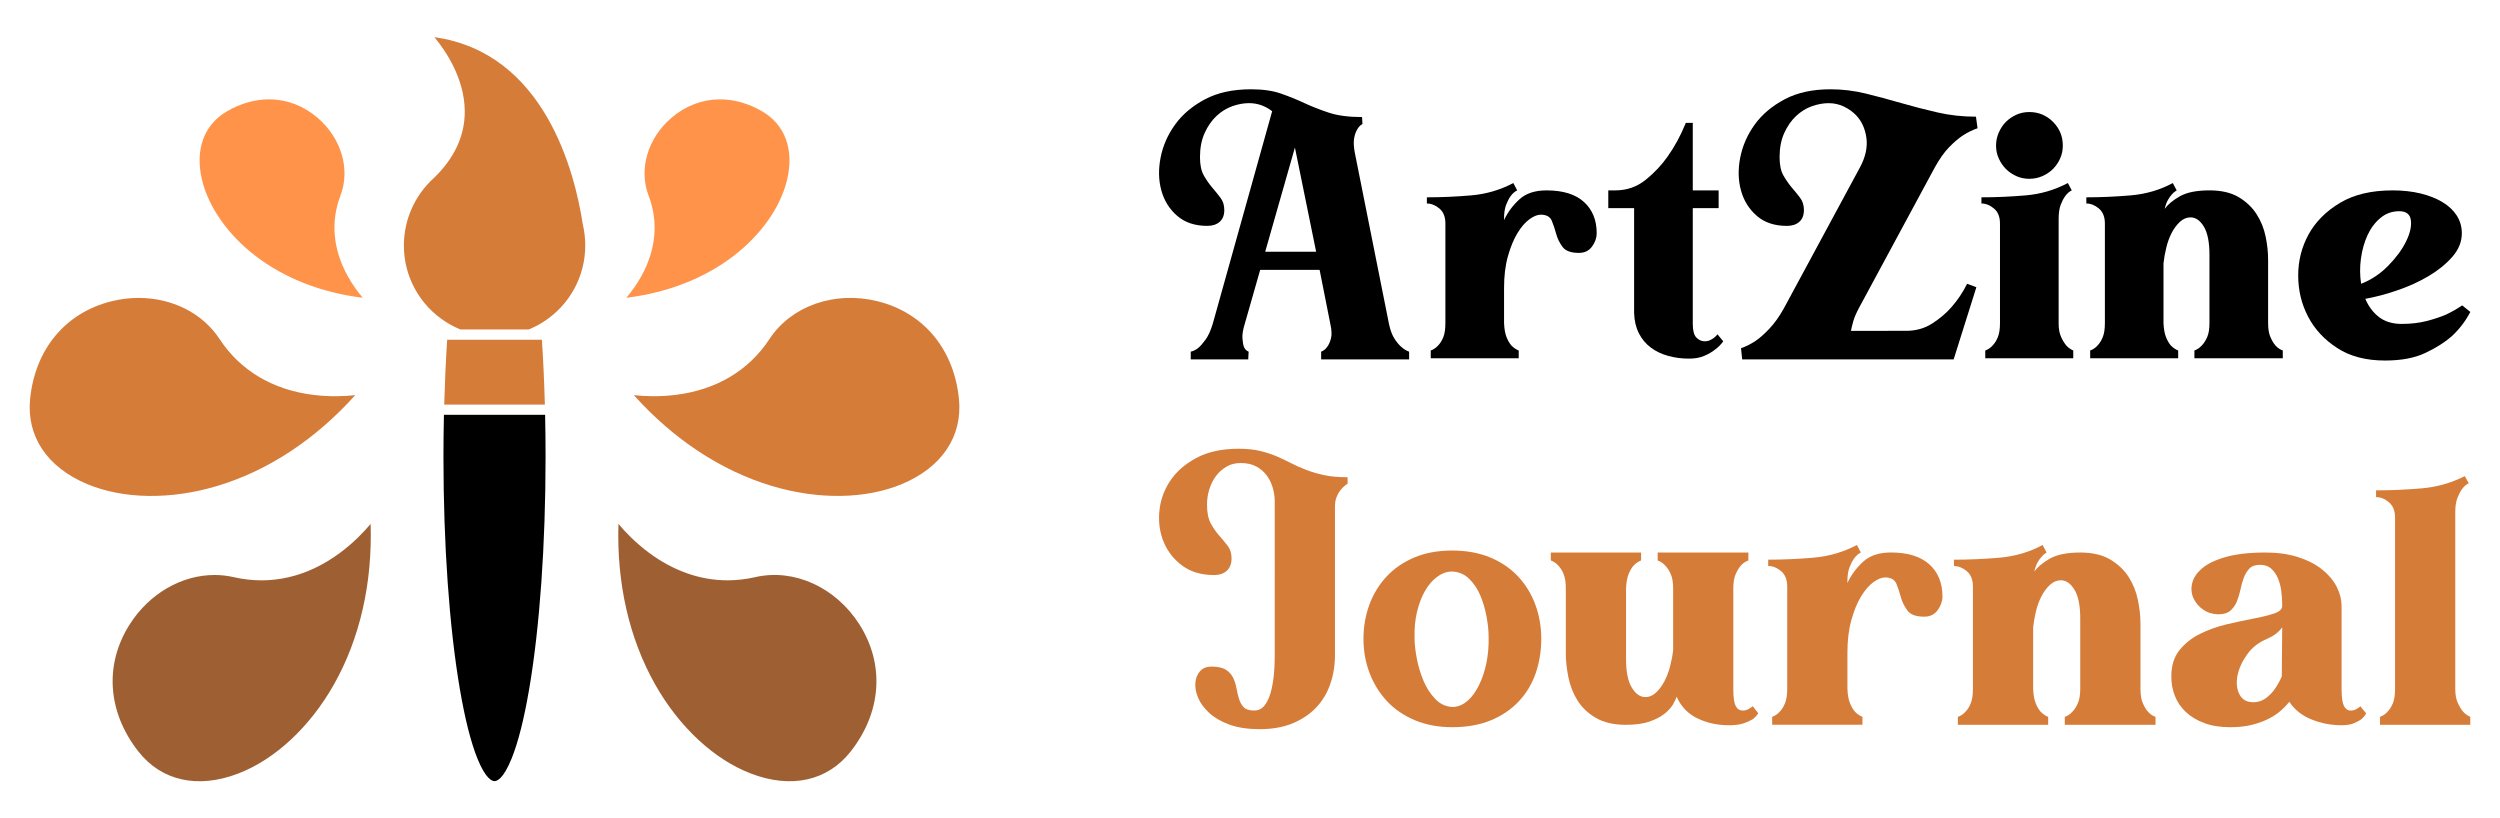
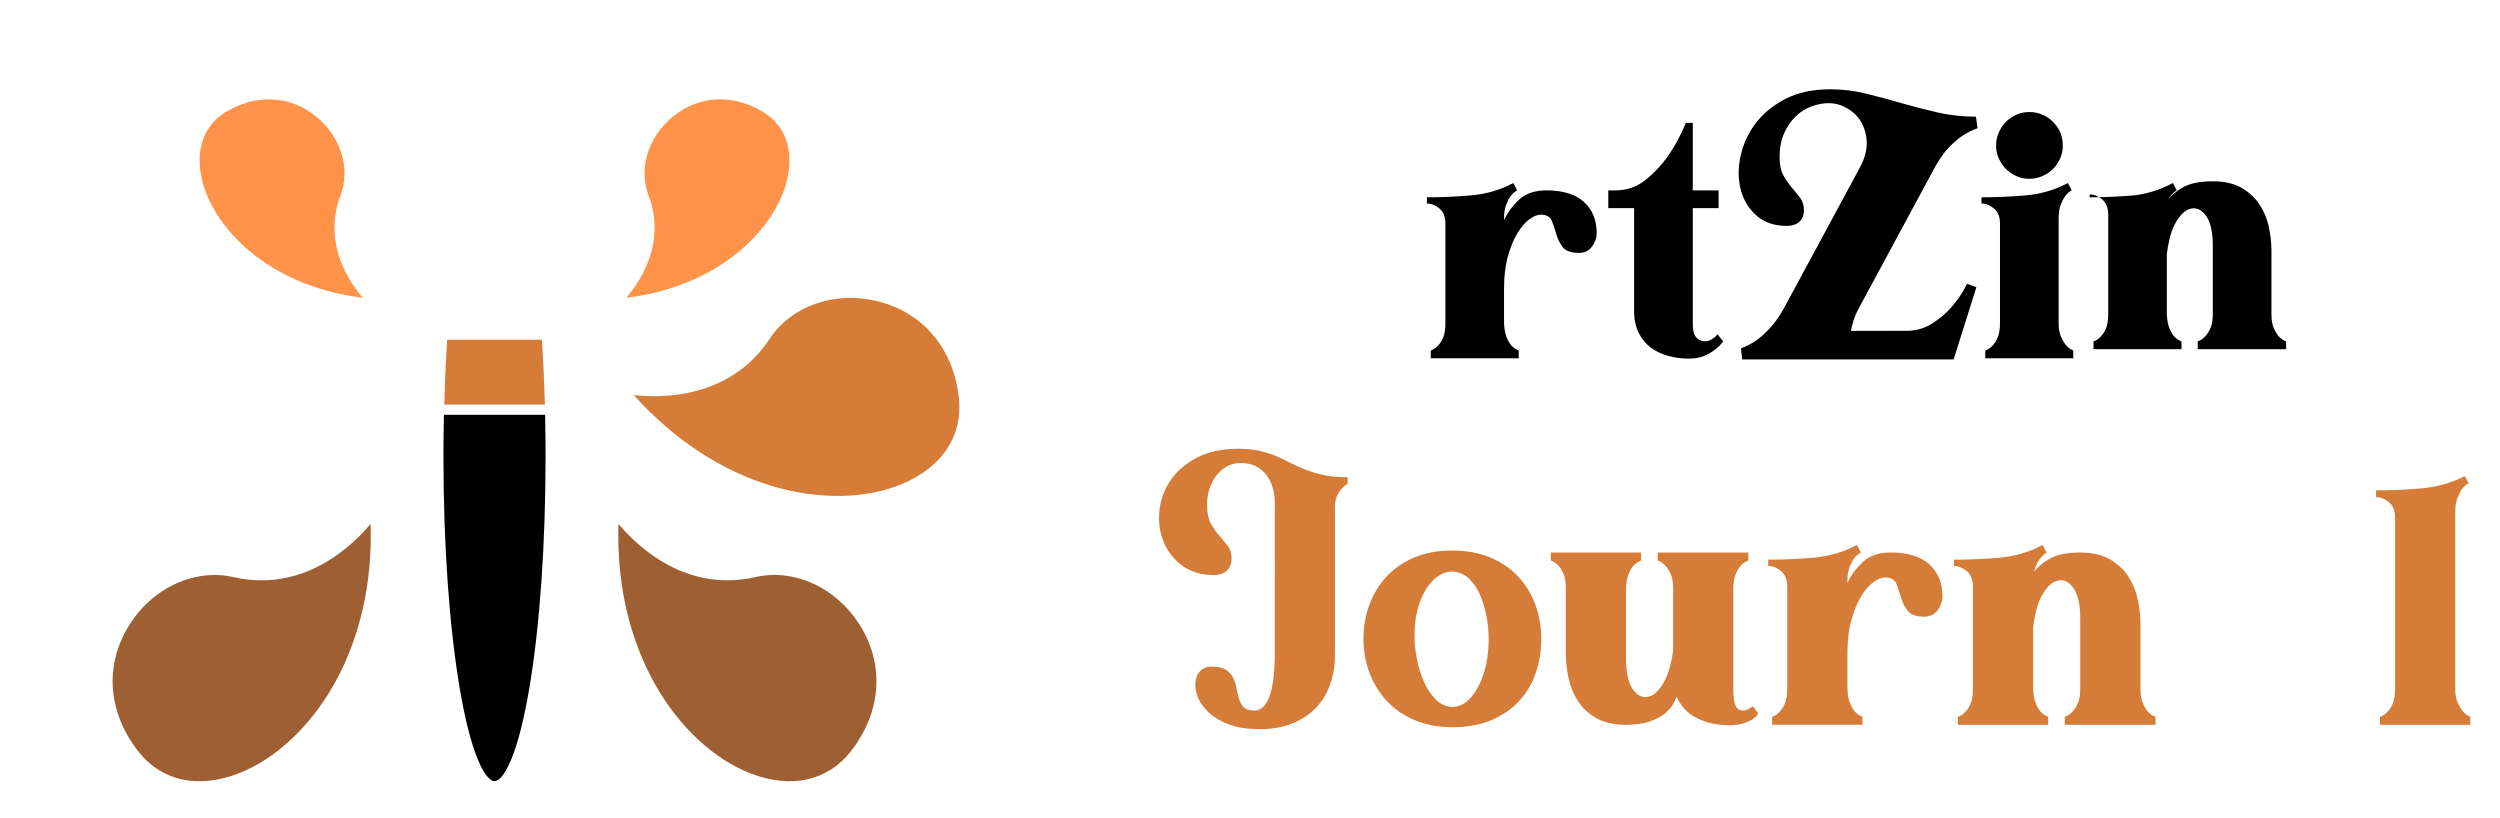
<svg xmlns="http://www.w3.org/2000/svg" xmlns:xlink="http://www.w3.org/1999/xlink" version="1.1" id="Calque_1" x="0px" y="0px" width="168px" height="55px" viewBox="0 0 168 55" enable-background="new 0 0 168 55" xml:space="preserve">
  <g>
    <g>
      <g>
        <g>
-           <path d="M84.063,6c0.794,0,1.465,0.095,2.009,0.285c0.545,0.191,1.068,0.402,1.567,0.635c0.501,0.233,1.05,0.45,1.648,0.648      c0.595,0.199,1.344,0.298,2.244,0.298l0.026,0.467c-0.156,0.086-0.277,0.216-0.364,0.389c-0.086,0.139-0.152,0.329-0.196,0.57      c-0.043,0.243-0.029,0.554,0.039,0.934l2.308,11.565c0.086,0.398,0.204,0.713,0.351,0.946c0.147,0.233,0.298,0.419,0.455,0.559      c0.172,0.155,0.352,0.269,0.543,0.337v0.519h-5.912v-0.519c0.173-0.068,0.312-0.182,0.416-0.337      c0.104-0.14,0.184-0.325,0.245-0.559c0.062-0.233,0.049-0.548-0.039-0.946l-0.725-3.656h-3.993l-1.038,3.631      c-0.123,0.398-0.173,0.721-0.155,0.971c0.017,0.25,0.051,0.444,0.104,0.584c0.068,0.154,0.173,0.258,0.312,0.311l-0.027,0.519      h-3.864v-0.519c0.173-0.036,0.346-0.121,0.519-0.261c0.155-0.137,0.32-0.327,0.493-0.57c0.172-0.241,0.328-0.587,0.466-1.036      l3.994-14.29c-0.467-0.363-0.985-0.544-1.556-0.544c-0.363,0-0.739,0.07-1.128,0.208c-0.389,0.139-0.743,0.359-1.064,0.662      c-0.319,0.302-0.583,0.683-0.79,1.141c-0.208,0.458-0.312,0.998-0.312,1.62c0,0.519,0.086,0.93,0.259,1.232      s0.358,0.57,0.558,0.804c0.198,0.232,0.384,0.462,0.557,0.688c0.174,0.225,0.26,0.501,0.26,0.83      c0,0.346-0.104,0.609-0.312,0.791c-0.207,0.182-0.484,0.272-0.831,0.272c-0.829,0-1.503-0.224-2.022-0.674      c-0.519-0.449-0.873-1.015-1.063-1.699c-0.19-0.682-0.207-1.421-0.052-2.217c0.155-0.795,0.48-1.534,0.973-2.217      c0.493-0.684,1.163-1.249,2.01-1.699C81.823,6.224,82.852,6,84.063,6z M85.021,16.917h3.423l-1.426-7.003L85.021,16.917z" />
          <path d="M95.886,13.26c0.968,0,1.96-0.043,2.971-0.13c1.012-0.086,1.958-0.363,2.839-0.83l0.258,0.493      c-0.172,0.086-0.319,0.216-0.441,0.389c-0.104,0.139-0.202,0.329-0.298,0.57c-0.094,0.243-0.143,0.554-0.143,0.934v0.104      c0.243-0.519,0.583-0.981,1.024-1.387c0.441-0.407,1.051-0.609,1.829-0.609c1.107,0,1.946,0.259,2.516,0.778      c0.57,0.518,0.857,1.219,0.857,2.1c0,0.31-0.104,0.609-0.312,0.894c-0.208,0.287-0.502,0.429-0.881,0.429      c-0.537,0-0.904-0.135-1.103-0.402c-0.198-0.268-0.342-0.562-0.428-0.882c-0.085-0.32-0.186-0.614-0.297-0.881      c-0.114-0.268-0.359-0.404-0.739-0.404c-0.226,0-0.48,0.104-0.767,0.313c-0.284,0.208-0.552,0.519-0.803,0.934      c-0.25,0.414-0.463,0.929-0.635,1.543c-0.174,0.612-0.261,1.325-0.261,2.139v2.361c0.017,0.396,0.075,0.711,0.168,0.946      c0.096,0.233,0.204,0.417,0.325,0.557c0.155,0.154,0.32,0.269,0.492,0.336v0.52h-5.911v-0.52      c0.19-0.068,0.353-0.182,0.493-0.336c0.138-0.14,0.253-0.324,0.35-0.557c0.094-0.234,0.141-0.55,0.141-0.946v-6.692      c0-0.451-0.133-0.787-0.401-1.011c-0.267-0.225-0.549-0.337-0.843-0.337V13.26z" />
          <path d="M115.802,22.934c-0.156,0.223-0.347,0.413-0.57,0.57c-0.19,0.155-0.429,0.294-0.713,0.413      c-0.287,0.122-0.627,0.183-1.025,0.183c-0.483,0-0.946-0.061-1.387-0.183c-0.44-0.119-0.83-0.305-1.167-0.556      c-0.337-0.25-0.605-0.57-0.804-0.96c-0.199-0.388-0.307-0.842-0.324-1.362v-7.053h-1.735v-1.191h0.465      c0.778,0,1.461-0.238,2.05-0.713c0.587-0.475,1.079-0.999,1.477-1.569c0.467-0.656,0.873-1.408,1.219-2.256h0.467v4.539h1.737      v1.191h-1.737v7.781c0,0.449,0.082,0.756,0.246,0.92c0.164,0.165,0.352,0.247,0.557,0.247c0.138,0,0.259-0.027,0.364-0.078      c0.104-0.053,0.189-0.104,0.259-0.157c0.086-0.068,0.165-0.146,0.233-0.233L115.802,22.934z" />
          <path d="M128.095,22.232c0.654,0,1.238-0.165,1.748-0.492c0.51-0.329,0.94-0.692,1.286-1.09      c0.415-0.467,0.767-0.993,1.061-1.581l0.622,0.233l-1.527,4.85h-14.212l-0.076-0.752c0.309-0.104,0.638-0.269,0.983-0.494      c0.277-0.19,0.584-0.462,0.921-0.817c0.337-0.355,0.662-0.808,0.972-1.362l5.108-9.463c0.384-0.709,0.527-1.375,0.441-1.997      c-0.084-0.623-0.32-1.133-0.7-1.53c-0.239-0.242-0.517-0.437-0.828-0.583c-0.313-0.146-0.65-0.221-1.014-0.221      c-0.361,0-0.737,0.07-1.126,0.208c-0.391,0.139-0.745,0.359-1.064,0.662c-0.32,0.302-0.584,0.683-0.791,1.141      c-0.207,0.458-0.311,0.998-0.311,1.62c0,0.519,0.086,0.93,0.259,1.232s0.359,0.57,0.557,0.804c0.2,0.232,0.387,0.462,0.56,0.688      c0.171,0.225,0.259,0.501,0.259,0.83c0,0.346-0.106,0.609-0.311,0.791c-0.208,0.182-0.485,0.272-0.83,0.272      c-0.831,0-1.505-0.224-2.024-0.674c-0.518-0.449-0.873-1.015-1.062-1.699c-0.19-0.682-0.209-1.421-0.053-2.217      c0.156-0.795,0.48-1.534,0.972-2.217c0.494-0.684,1.163-1.249,2.011-1.699C120.771,6.224,121.801,6,123.013,6      c0.791,0,1.579,0.095,2.36,0.285c0.774,0.191,1.565,0.402,2.369,0.635s1.624,0.445,2.453,0.635      c0.827,0.191,1.692,0.286,2.59,0.286l0.106,0.778c-0.313,0.104-0.631,0.259-0.961,0.467c-0.294,0.19-0.61,0.458-0.947,0.803      c-0.336,0.347-0.658,0.804-0.972,1.375l-5.106,9.463c-0.173,0.33-0.294,0.616-0.364,0.856c-0.07,0.244-0.122,0.459-0.156,0.649      H128.095z" />
          <path d="M138.339,21.715c0,0.379,0.054,0.689,0.169,0.933c0.109,0.241,0.227,0.431,0.348,0.57      c0.122,0.139,0.275,0.251,0.467,0.336v0.52h-5.913v-0.52c0.192-0.068,0.356-0.182,0.492-0.336      c0.139-0.14,0.256-0.324,0.351-0.557c0.098-0.234,0.146-0.55,0.146-0.946v-6.692c0-0.451-0.134-0.787-0.405-1.011      c-0.266-0.225-0.548-0.337-0.842-0.337V13.26c0.968,0,1.959-0.043,2.972-0.13c1.01-0.086,1.955-0.363,2.836-0.83l0.262,0.493      c-0.175,0.086-0.322,0.216-0.442,0.389c-0.102,0.139-0.204,0.329-0.298,0.57c-0.093,0.243-0.141,0.554-0.141,0.934V21.715z       M136.368,12.016c-0.313,0-0.604-0.061-0.871-0.182c-0.267-0.121-0.502-0.28-0.701-0.48c-0.195-0.198-0.355-0.433-0.477-0.7      c-0.123-0.268-0.185-0.558-0.185-0.869c0-0.313,0.062-0.606,0.185-0.881c0.121-0.276,0.281-0.514,0.477-0.714      c0.199-0.198,0.435-0.358,0.701-0.48c0.268-0.12,0.558-0.181,0.871-0.181c0.62,0,1.151,0.22,1.596,0.661      c0.438,0.441,0.657,0.973,0.657,1.595c0,0.311-0.06,0.601-0.181,0.869c-0.121,0.267-0.281,0.502-0.477,0.7      c-0.202,0.2-0.44,0.359-0.714,0.48C136.971,11.955,136.677,12.016,136.368,12.016z" />
-           <path d="M146.012,12.301l0.262,0.493c-0.12,0.069-0.227,0.155-0.313,0.259c-0.086,0.086-0.177,0.211-0.27,0.376      c-0.098,0.165-0.169,0.367-0.224,0.609c0.208-0.294,0.545-0.574,1.011-0.843c0.471-0.268,1.134-0.402,1.999-0.402      c0.794,0,1.446,0.151,1.959,0.453c0.508,0.303,0.909,0.684,1.203,1.142c0.295,0.457,0.497,0.959,0.61,1.503      c0.114,0.545,0.168,1.068,0.168,1.57v4.253c0,0.396,0.052,0.711,0.159,0.946c0.101,0.233,0.213,0.417,0.336,0.557      c0.136,0.154,0.301,0.269,0.491,0.336v0.52h-5.939v-0.52c0.189-0.068,0.354-0.182,0.495-0.336      c0.137-0.14,0.258-0.324,0.361-0.557c0.104-0.234,0.156-0.55,0.156-0.946v-4.59c0-0.849-0.126-1.48-0.376-1.894      c-0.252-0.415-0.55-0.623-0.896-0.623c-0.257,0-0.497,0.1-0.713,0.298c-0.215,0.2-0.402,0.45-0.559,0.752      c-0.154,0.304-0.275,0.634-0.361,0.999c-0.088,0.364-0.148,0.708-0.184,1.038v4.021c0.018,0.396,0.074,0.711,0.172,0.946      c0.093,0.233,0.201,0.417,0.322,0.557c0.155,0.154,0.319,0.269,0.492,0.336v0.52h-5.913v-0.52      c0.193-0.068,0.357-0.182,0.493-0.336c0.139-0.14,0.255-0.324,0.35-0.557c0.098-0.234,0.146-0.55,0.146-0.946v-6.692      c0-0.451-0.137-0.787-0.404-1.011c-0.266-0.225-0.549-0.337-0.843-0.337V13.26c0.953,0,1.94-0.043,2.973-0.13      C144.2,13.044,145.148,12.768,146.012,12.301z" />
-           <path d="M166.005,20.962c-0.312,0.604-0.727,1.149-1.244,1.632c-0.451,0.398-1.038,0.77-1.764,1.117      c-0.725,0.346-1.634,0.517-2.724,0.517c-1.279,0-2.352-0.28-3.215-0.842c-0.865-0.562-1.519-1.266-1.958-2.114      c-0.441-0.846-0.661-1.767-0.661-2.76c0-0.994,0.235-1.914,0.7-2.764c0.466-0.845,1.166-1.549,2.102-2.111      c0.932-0.562,2.115-0.843,3.551-0.843c0.674,0,1.298,0.069,1.868,0.206c0.569,0.14,1.063,0.334,1.478,0.585      c0.416,0.25,0.735,0.554,0.96,0.906c0.224,0.355,0.337,0.75,0.337,1.181c0,0.57-0.212,1.098-0.635,1.583      c-0.425,0.484-0.956,0.917-1.596,1.296c-0.638,0.38-1.34,0.7-2.101,0.958c-0.761,0.261-1.476,0.451-2.152,0.572      c0.207,0.501,0.511,0.907,0.908,1.218c0.398,0.31,0.908,0.468,1.531,0.468c0.621,0,1.183-0.065,1.685-0.195      c0.501-0.132,0.933-0.273,1.296-0.43c0.398-0.189,0.762-0.397,1.089-0.621L166.005,20.962z M161.233,14.194      c-0.483,0-0.908,0.15-1.27,0.454c-0.363,0.302-0.653,0.692-0.87,1.166c-0.216,0.477-0.362,0.999-0.44,1.57      c-0.075,0.569-0.073,1.132,0.014,1.686c0.673-0.26,1.278-0.662,1.814-1.206s0.937-1.09,1.205-1.635s0.378-1.019,0.325-1.426      C161.96,14.397,161.699,14.194,161.233,14.194z" />
+           <path d="M146.012,12.301l0.262,0.493c-0.12,0.069-0.227,0.155-0.313,0.259c-0.086,0.086-0.177,0.211-0.27,0.376      c0.208-0.294,0.545-0.574,1.011-0.843c0.471-0.268,1.134-0.402,1.999-0.402      c0.794,0,1.446,0.151,1.959,0.453c0.508,0.303,0.909,0.684,1.203,1.142c0.295,0.457,0.497,0.959,0.61,1.503      c0.114,0.545,0.168,1.068,0.168,1.57v4.253c0,0.396,0.052,0.711,0.159,0.946c0.101,0.233,0.213,0.417,0.336,0.557      c0.136,0.154,0.301,0.269,0.491,0.336v0.52h-5.939v-0.52c0.189-0.068,0.354-0.182,0.495-0.336      c0.137-0.14,0.258-0.324,0.361-0.557c0.104-0.234,0.156-0.55,0.156-0.946v-4.59c0-0.849-0.126-1.48-0.376-1.894      c-0.252-0.415-0.55-0.623-0.896-0.623c-0.257,0-0.497,0.1-0.713,0.298c-0.215,0.2-0.402,0.45-0.559,0.752      c-0.154,0.304-0.275,0.634-0.361,0.999c-0.088,0.364-0.148,0.708-0.184,1.038v4.021c0.018,0.396,0.074,0.711,0.172,0.946      c0.093,0.233,0.201,0.417,0.322,0.557c0.155,0.154,0.319,0.269,0.492,0.336v0.52h-5.913v-0.52      c0.193-0.068,0.357-0.182,0.493-0.336c0.139-0.14,0.255-0.324,0.35-0.557c0.098-0.234,0.146-0.55,0.146-0.946v-6.692      c0-0.451-0.137-0.787-0.404-1.011c-0.266-0.225-0.549-0.337-0.843-0.337V13.26c0.953,0,1.94-0.043,2.973-0.13      C144.2,13.044,145.148,12.768,146.012,12.301z" />
        </g>
      </g>
      <g>
        <path fill="#D67C39" d="M90.561,32.5c-0.053,0.036-0.125,0.088-0.214,0.159c-0.088,0.071-0.181,0.169-0.278,0.292     c-0.099,0.125-0.183,0.274-0.253,0.455c-0.071,0.176-0.106,0.389-0.106,0.637v9.978c0,0.695-0.106,1.344-0.32,1.957     c-0.212,0.614-0.534,1.14-0.958,1.585c-0.426,0.441-0.954,0.794-1.583,1.052C86.218,48.871,85.486,49,84.653,49     c-0.798,0-1.477-0.102-2.036-0.306c-0.559-0.204-1.011-0.467-1.357-0.786c-0.346-0.321-0.595-0.658-0.745-1.011     c-0.151-0.357-0.213-0.695-0.187-1.011c0.026-0.323,0.133-0.582,0.319-0.787c0.187-0.204,0.439-0.305,0.76-0.305     c0.425,0,0.749,0.072,0.971,0.213c0.221,0.141,0.386,0.323,0.492,0.545c0.106,0.22,0.182,0.463,0.226,0.719     c0.044,0.256,0.102,0.497,0.173,0.717c0.072,0.222,0.178,0.406,0.318,0.546c0.143,0.145,0.374,0.213,0.692,0.213     c0.285,0,0.516-0.108,0.692-0.333c0.177-0.22,0.314-0.506,0.413-0.85c0.097-0.346,0.168-0.728,0.212-1.145     c0.044-0.416,0.066-0.828,0.066-1.239V33.697c0-0.304-0.044-0.608-0.133-0.918c-0.089-0.312-0.226-0.589-0.413-0.839     c-0.188-0.248-0.421-0.447-0.705-0.599c-0.284-0.149-0.63-0.226-1.038-0.226c-0.356,0-0.67,0.08-0.945,0.24     c-0.275,0.158-0.51,0.368-0.705,0.624c-0.196,0.258-0.346,0.556-0.453,0.892c-0.106,0.338-0.159,0.682-0.159,1.038     c0,0.53,0.084,0.952,0.253,1.265c0.168,0.309,0.359,0.586,0.572,0.822c0.213,0.242,0.403,0.473,0.572,0.694     c0.168,0.221,0.253,0.502,0.253,0.838c0,0.354-0.106,0.63-0.319,0.827c-0.213,0.192-0.497,0.289-0.852,0.289     c-0.851,0-1.561-0.206-2.128-0.624c-0.568-0.416-0.985-0.941-1.251-1.571s-0.368-1.312-0.306-2.05     c0.062-0.733,0.296-1.417,0.705-2.046c0.409-0.63,0.998-1.154,1.771-1.571c0.771-0.417,1.725-0.626,2.86-0.626     c0.55,0,1.029,0.049,1.436,0.148c0.409,0.097,0.776,0.217,1.105,0.357c0.328,0.144,0.647,0.293,0.958,0.454     c0.309,0.16,0.646,0.308,1.011,0.451c0.363,0.141,0.766,0.263,1.209,0.358c0.445,0.1,0.977,0.147,1.599,0.147V32.5z" />
        <path fill="#D67C39" d="M97.585,36.996c0.959,0,1.81,0.157,2.556,0.465c0.744,0.313,1.37,0.738,1.875,1.279     c0.506,0.542,0.893,1.172,1.158,1.89c0.266,0.719,0.399,1.486,0.399,2.3c0,0.818-0.125,1.583-0.371,2.302     c-0.249,0.72-0.625,1.349-1.131,1.89c-0.506,0.542-1.131,0.967-1.877,1.28c-0.744,0.309-1.615,0.466-2.608,0.466     c-0.923,0-1.755-0.157-2.501-0.466c-0.745-0.313-1.37-0.738-1.876-1.28c-0.505-0.541-0.896-1.17-1.171-1.89     c-0.275-0.719-0.413-1.483-0.413-2.302c0-0.813,0.134-1.581,0.399-2.3c0.267-0.718,0.651-1.348,1.157-1.89     c0.506-0.541,1.128-0.967,1.864-1.279C95.78,37.153,96.629,36.996,97.585,36.996z M97.692,47.51     c0.354-0.035,0.674-0.185,0.959-0.441c0.283-0.255,0.531-0.601,0.744-1.038c0.212-0.433,0.377-0.931,0.494-1.489     c0.113-0.558,0.163-1.15,0.146-1.769c0-0.373-0.044-0.81-0.134-1.305c-0.088-0.495-0.225-0.974-0.411-1.423     c-0.186-0.453-0.444-0.839-0.772-1.16c-0.33-0.317-0.733-0.478-1.212-0.478c-0.337,0.016-0.66,0.145-0.971,0.387     c-0.311,0.24-0.576,0.556-0.798,0.958c-0.221,0.397-0.396,0.861-0.521,1.397c-0.124,0.531-0.176,1.105-0.158,1.727     c0,0.373,0.048,0.824,0.146,1.344c0.097,0.527,0.249,1.032,0.451,1.518c0.205,0.49,0.476,0.907,0.813,1.251     C96.806,47.334,97.213,47.51,97.692,47.51z" />
        <path fill="#D67C39" d="M104.214,37.662v-0.534h6.066v0.534c-0.178,0.071-0.346,0.185-0.505,0.345     c-0.125,0.145-0.236,0.333-0.333,0.574c-0.098,0.239-0.156,0.561-0.172,0.971v4.737c0,0.851,0.128,1.487,0.384,1.913     c0.257,0.429,0.563,0.642,0.919,0.642c0.265,0,0.504-0.104,0.718-0.309c0.213-0.201,0.399-0.452,0.56-0.759     c0.158-0.301,0.287-0.64,0.384-1.021c0.099-0.382,0.165-0.742,0.2-1.08v-4.123c0-0.41-0.053-0.731-0.16-0.971     c-0.106-0.241-0.231-0.43-0.372-0.574c-0.143-0.16-0.312-0.273-0.506-0.345v-0.534h6.094v0.534     c-0.195,0.071-0.364,0.185-0.506,0.345c-0.125,0.145-0.239,0.333-0.346,0.574c-0.106,0.239-0.16,0.561-0.16,0.971v6.787     c0,0.529,0.054,0.898,0.16,1.104s0.266,0.305,0.48,0.305c0.176,0,0.337-0.052,0.478-0.16c0.071-0.032,0.133-0.077,0.187-0.133     l0.373,0.481c-0.089,0.141-0.213,0.271-0.373,0.396c-0.143,0.09-0.342,0.179-0.599,0.271c-0.258,0.089-0.589,0.133-0.998,0.133     c-0.782,0-1.491-0.155-2.129-0.467c-0.639-0.313-1.101-0.793-1.384-1.451c-0.036,0.107-0.11,0.265-0.226,0.478     c-0.115,0.216-0.302,0.429-0.559,0.642c-0.258,0.212-0.599,0.393-1.023,0.546c-0.427,0.148-0.959,0.224-1.597,0.224     c-0.816,0-1.491-0.155-2.024-0.465c-0.532-0.309-0.944-0.702-1.237-1.172c-0.292-0.468-0.495-0.985-0.612-1.556     c-0.115-0.569-0.173-1.1-0.173-1.596v-4.365c0-0.41-0.048-0.731-0.146-0.971c-0.098-0.241-0.217-0.43-0.358-0.574     C104.576,37.847,104.408,37.733,104.214,37.662z" />
        <path fill="#D67C39" d="M118.823,37.609c0.993,0,2.009-0.044,3.046-0.133c1.036-0.091,2.007-0.372,2.916-0.854l0.263,0.506     c-0.176,0.09-0.328,0.226-0.452,0.401c-0.104,0.14-0.209,0.338-0.306,0.586c-0.096,0.249-0.144,0.565-0.144,0.958v0.104     c0.245-0.532,0.599-1.007,1.05-1.425c0.451-0.415,1.076-0.625,1.874-0.625c1.136,0,1.998,0.27,2.585,0.799     c0.585,0.534,0.878,1.251,0.878,2.158c0,0.315-0.108,0.625-0.322,0.918c-0.213,0.292-0.513,0.438-0.901,0.438     c-0.555,0-0.931-0.138-1.132-0.414c-0.204-0.273-0.354-0.577-0.442-0.902c-0.088-0.328-0.188-0.631-0.303-0.905     c-0.118-0.275-0.371-0.415-0.758-0.415c-0.234,0-0.496,0.109-0.788,0.321c-0.292,0.214-0.566,0.533-0.826,0.959     c-0.256,0.425-0.474,0.951-0.648,1.58c-0.178,0.63-0.266,1.364-0.266,2.199v2.418c0.016,0.409,0.072,0.735,0.173,0.972     c0.095,0.24,0.208,0.434,0.333,0.573c0.155,0.161,0.324,0.276,0.504,0.345v0.533h-6.068v-0.533     c0.195-0.068,0.364-0.184,0.506-0.345c0.142-0.14,0.261-0.333,0.36-0.573c0.096-0.236,0.146-0.563,0.146-0.972v-6.863     c0-0.461-0.139-0.807-0.413-1.038c-0.275-0.229-0.563-0.346-0.865-0.346V37.609z" />
        <path fill="#D67C39" d="M137.264,36.622l0.265,0.506c-0.124,0.074-0.229,0.161-0.316,0.27c-0.089,0.088-0.185,0.216-0.281,0.385     c-0.096,0.169-0.173,0.377-0.225,0.625c0.214-0.301,0.558-0.589,1.035-0.866c0.481-0.272,1.162-0.413,2.05-0.413     c0.818,0,1.487,0.158,2.01,0.465c0.521,0.314,0.935,0.704,1.24,1.172c0.301,0.474,0.509,0.987,0.622,1.546     c0.115,0.557,0.176,1.093,0.176,1.607v4.364c0,0.409,0.051,0.735,0.157,0.972c0.106,0.24,0.223,0.434,0.349,0.573     c0.139,0.161,0.308,0.276,0.505,0.345v0.533h-6.097v-0.533c0.195-0.068,0.363-0.184,0.509-0.345     c0.139-0.14,0.264-0.333,0.369-0.573c0.107-0.236,0.16-0.563,0.16-0.972v-4.71c0-0.87-0.129-1.515-0.386-1.94     c-0.258-0.426-0.562-0.638-0.919-0.638c-0.264,0-0.509,0.1-0.729,0.306c-0.225,0.203-0.413,0.461-0.573,0.77     c-0.16,0.312-0.284,0.653-0.373,1.027c-0.089,0.371-0.149,0.726-0.185,1.063v4.123c0.015,0.409,0.076,0.735,0.172,0.972     c0.097,0.24,0.208,0.434,0.334,0.573c0.16,0.161,0.328,0.276,0.504,0.345v0.533h-6.068v-0.533     c0.195-0.068,0.364-0.184,0.506-0.345c0.145-0.14,0.265-0.333,0.359-0.573c0.098-0.236,0.146-0.563,0.146-0.972v-6.863     c0-0.461-0.137-0.807-0.409-1.038c-0.277-0.229-0.567-0.346-0.867-0.346v-0.426c0.976,0,1.991-0.044,3.05-0.133     C135.406,37.386,136.377,37.104,137.264,36.622z" />
-         <path fill="#D67C39" d="M159.005,47.936c-0.071,0.141-0.179,0.271-0.318,0.396c-0.125,0.09-0.293,0.179-0.507,0.271     c-0.213,0.089-0.488,0.133-0.825,0.133c-0.707,0-1.384-0.129-2.022-0.39c-0.638-0.257-1.136-0.649-1.49-1.184     c-0.123,0.16-0.296,0.342-0.519,0.546s-0.492,0.392-0.812,0.561c-0.32,0.17-0.694,0.312-1.132,0.427     c-0.434,0.112-0.936,0.173-1.503,0.173c-0.676,0-1.261-0.093-1.754-0.282c-0.498-0.184-0.912-0.433-1.239-0.745     c-0.33-0.31-0.574-0.67-0.73-1.075c-0.161-0.409-0.241-0.842-0.241-1.305c0-0.729,0.182-1.319,0.545-1.769     c0.365-0.454,0.82-0.819,1.373-1.092c0.55-0.275,1.143-0.487,1.781-0.642c0.638-0.148,1.24-0.277,1.796-0.386     c0.559-0.104,1.024-0.22,1.397-0.343c0.372-0.124,0.559-0.293,0.559-0.507V40.67c0-0.337-0.022-0.665-0.066-0.986     c-0.044-0.318-0.124-0.605-0.24-0.863c-0.116-0.26-0.266-0.464-0.452-0.625c-0.186-0.16-0.431-0.24-0.731-0.24     c-0.32,0-0.557,0.084-0.719,0.253c-0.16,0.17-0.283,0.373-0.372,0.612c-0.089,0.237-0.165,0.506-0.225,0.799     c-0.065,0.293-0.145,0.559-0.242,0.798c-0.095,0.236-0.239,0.442-0.425,0.61c-0.187,0.169-0.457,0.253-0.813,0.253     c-0.368,0-0.709-0.1-1.011-0.304c-0.301-0.205-0.522-0.462-0.665-0.771c-0.142-0.313-0.173-0.646-0.093-0.999     c0.08-0.356,0.297-0.689,0.652-0.998c0.354-0.311,0.883-0.57,1.583-0.771c0.7-0.203,1.604-0.309,2.702-0.309     c0.814,0,1.546,0.105,2.183,0.309c0.638,0.201,1.174,0.479,1.608,0.823c0.435,0.348,0.762,0.738,0.988,1.17     c0.219,0.438,0.329,0.884,0.329,1.344v5.565c0,0.529,0.055,0.898,0.16,1.104c0.107,0.205,0.256,0.305,0.452,0.305     c0.177,0,0.338-0.052,0.479-0.16c0.071-0.032,0.124-0.077,0.16-0.133L159.005,47.936z M153.363,42.159     c-0.23,0.32-0.568,0.578-1.012,0.771c-0.567,0.233-1.021,0.585-1.357,1.067c-0.336,0.476-0.55,0.954-0.639,1.423     c-0.087,0.472-0.044,0.883,0.133,1.235c0.179,0.357,0.49,0.535,0.932,0.535c0.32,0,0.599-0.09,0.839-0.267     c0.239-0.18,0.441-0.384,0.599-0.612c0.179-0.249,0.337-0.535,0.479-0.852L153.363,42.159z" />
        <path fill="#D67C39" d="M164.993,46.282c0,0.394,0.058,0.71,0.173,0.959s0.235,0.446,0.358,0.586     c0.124,0.142,0.285,0.256,0.479,0.345v0.533h-6.067v-0.533c0.196-0.068,0.364-0.184,0.506-0.345     c0.142-0.14,0.261-0.333,0.361-0.573c0.096-0.236,0.145-0.563,0.145-0.972V34.789c0-0.462-0.138-0.811-0.413-1.038     c-0.274-0.232-0.563-0.345-0.864-0.345v-0.455c0.992,0,2.008-0.044,3.046-0.132c1.039-0.089,2.01-0.363,2.915-0.825l0.267,0.478     c-0.179,0.091-0.33,0.224-0.453,0.4c-0.105,0.14-0.209,0.338-0.306,0.586c-0.099,0.249-0.146,0.565-0.146,0.958V46.282z" />
      </g>
    </g>
    <g>
      <g id="XMLID_1_">
        <g>
          <g>
            <g>
              <g>
                <path fill="#D67C39" d="M64.442,26.813c0.249,2.507-1.146,4.591-3.827,5.713c-2.439,1.023-5.635,1.068-8.769,0.124         c-3.401-1.024-6.583-3.125-9.253-6.097c0.682,0.075,1.675,0.123,2.795-0.015c2.743-0.335,4.93-1.634,6.322-3.757         c1.461-2.226,4.373-3.248,7.246-2.542C62.059,21.004,64.11,23.46,64.442,26.813z" />
              </g>
            </g>
          </g>
          <g>
            <g>
              <path fill="#9E6033" d="M57.749,41.955c1.714,2.695,1.498,5.888-0.579,8.541c-1.555,1.983-4.001,2.526-6.715,1.484        c-2.471-0.947-4.811-3.124-6.422-5.971c-1.75-3.093-2.599-6.81-2.473-10.803c0.44,0.526,1.125,1.247,2.03,1.923        c1.657,1.236,3.462,1.869,5.303,1.869c0.617,0,1.24-0.072,1.862-0.215C53.35,38.185,56.16,39.46,57.749,41.955z" />
            </g>
          </g>
          <g>
            <path fill="#FF934A" d="M51.205,7.475c1.542,0.893,2.161,2.557,1.697,4.564c-0.426,1.846-1.738,3.726-3.602,5.156       c-1.97,1.512-4.448,2.477-7.21,2.815c0.313-0.367,0.688-0.869,1.025-1.482c0.977-1.78,1.139-3.643,0.47-5.386       c-0.678-1.764-0.058-3.866,1.543-5.231c0.961-0.82,2.09-1.235,3.259-1.235C49.322,6.676,50.283,6.941,51.205,7.475z" />
          </g>
          <g>
            <g>
              <defs>
                <path id="SVGID_1_" d="M39.167,15.091c0.107,0.458,0.162,0.93,0.162,1.401c0,2.09-1.054,4.011-2.816,5.139         c-0.313,0.199-0.643,0.37-0.986,0.51h-4.586c-0.342-0.14-0.674-0.311-0.986-0.51c-1.763-1.128-2.815-3.049-2.815-5.139         c0-1.717,0.73-3.364,2.003-4.517l0.007-0.007c1.386-1.333,2.086-2.84,2.082-4.479c-0.007-2.182-1.253-4.038-2.038-4.989         c7.4,1.03,9.432,9.06,9.968,12.565L39.167,15.091z" />
              </defs>
              <clipPath id="SVGID_2_">
                <use xlink:href="#SVGID_1_" overflow="visible" />
              </clipPath>
            </g>
            <g>
              <defs>
-                 <path id="SVGID_3_" d="M39.167,15.091c0.107,0.458,0.162,0.93,0.162,1.401c0,2.09-1.054,4.011-2.816,5.139         c-0.313,0.199-0.643,0.37-0.986,0.51h-4.586c-0.342-0.14-0.674-0.311-0.986-0.51c-1.763-1.128-2.815-3.049-2.815-5.139         c0-1.717,0.73-3.364,2.003-4.517l0.007-0.007c1.386-1.333,2.086-2.84,2.082-4.479c-0.007-2.182-1.253-4.038-2.038-4.989         c7.4,1.03,9.432,9.06,9.968,12.565L39.167,15.091z" />
-               </defs>
+                 </defs>
              <use xlink:href="#SVGID_3_" overflow="visible" fill="#D67C39" />
              <clipPath id="SVGID_4_">
                <use xlink:href="#SVGID_3_" overflow="visible" />
              </clipPath>
              <path clip-path="url(#SVGID_4_)" fill="#D67C39" d="M27.138,22.141h12.191H27.138z" />
              <path clip-path="url(#SVGID_4_)" fill="#D67C39" d="M39.329,2.5H27.138H39.329z" />
            </g>
            <g>
              <defs>
                <path id="SVGID_5_" d="M39.167,15.091c0.107,0.458,0.162,0.93,0.162,1.401c0,2.09-1.054,4.011-2.816,5.139         c-0.313,0.199-0.643,0.37-0.986,0.51h-4.586c-0.342-0.14-0.674-0.311-0.986-0.51c-1.763-1.128-2.815-3.049-2.815-5.139         c0-1.717,0.73-3.364,2.003-4.517l0.007-0.007c1.386-1.333,2.086-2.84,2.082-4.479c-0.007-2.182-1.253-4.038-2.038-4.989         c7.4,1.03,9.432,9.06,9.968,12.565L39.167,15.091z" />
              </defs>
              <clipPath id="SVGID_6_">
                <use xlink:href="#SVGID_5_" overflow="visible" />
              </clipPath>
            </g>
          </g>
          <g>
            <path d="M36.632,27.873c0.02,0.939,0.03,1.894,0.03,2.837c0,5.892-0.391,11.427-1.1,15.587c-0.343,2.01-0.739,3.58-1.18,4.673       c-0.555,1.374-0.989,1.523-1.15,1.523s-0.596-0.149-1.151-1.523c-0.439-1.093-0.837-2.663-1.18-4.673       c-0.709-4.16-1.101-9.695-1.101-15.587c0-0.945,0.011-1.898,0.032-2.837H36.632z" />
          </g>
          <g>
            <path fill="#D67C39" d="M36.615,27.187h-6.764c0.041-1.496,0.107-2.959,0.199-4.359h6.366       C36.507,24.229,36.574,25.692,36.615,27.187z" />
          </g>
          <g>
            <g>
              <path fill="#9E6033" d="M24.906,35.207c0.125,3.993-0.724,7.71-2.473,10.803c-1.611,2.847-3.953,5.023-6.422,5.971        c-2.714,1.042-5.161,0.499-6.715-1.484c-2.078-2.653-2.293-5.846-0.579-8.541c1.327-2.085,3.506-3.317,5.701-3.317        c0.433,0,0.866,0.049,1.292,0.146c2.474,0.57,4.951-0.002,7.165-1.654C23.781,36.454,24.465,35.733,24.906,35.207z" />
            </g>
          </g>
          <g>
            <path fill="#FF934A" d="M23.352,18.528c0.336,0.613,0.712,1.116,1.024,1.482c-2.763-0.339-5.241-1.304-7.21-2.815       c-1.863-1.43-3.175-3.31-3.602-5.156c-0.463-2.008,0.155-3.672,1.697-4.564c0.922-0.534,1.882-0.799,2.817-0.799       c1.169,0,2.299,0.415,3.259,1.235c1.6,1.365,2.22,3.467,1.543,5.231C22.211,14.885,22.375,16.748,23.352,18.528z" />
          </g>
          <g>
            <g>
              <g>
-                 <path fill="#D67C39" d="M21.076,26.539c1.121,0.138,2.114,0.09,2.796,0.015c-2.67,2.971-5.853,5.072-9.254,6.097         c-3.132,0.944-6.329,0.899-8.768-0.124c-2.68-1.122-4.075-3.206-3.827-5.713c0.333-3.354,2.383-5.81,5.485-6.573         c0.606-0.149,1.214-0.221,1.811-0.221c2.227,0,4.283,1.007,5.436,2.763C16.147,24.905,18.333,26.204,21.076,26.539z" />
-               </g>
+                 </g>
            </g>
          </g>
        </g>
      </g>
    </g>
  </g>
</svg>